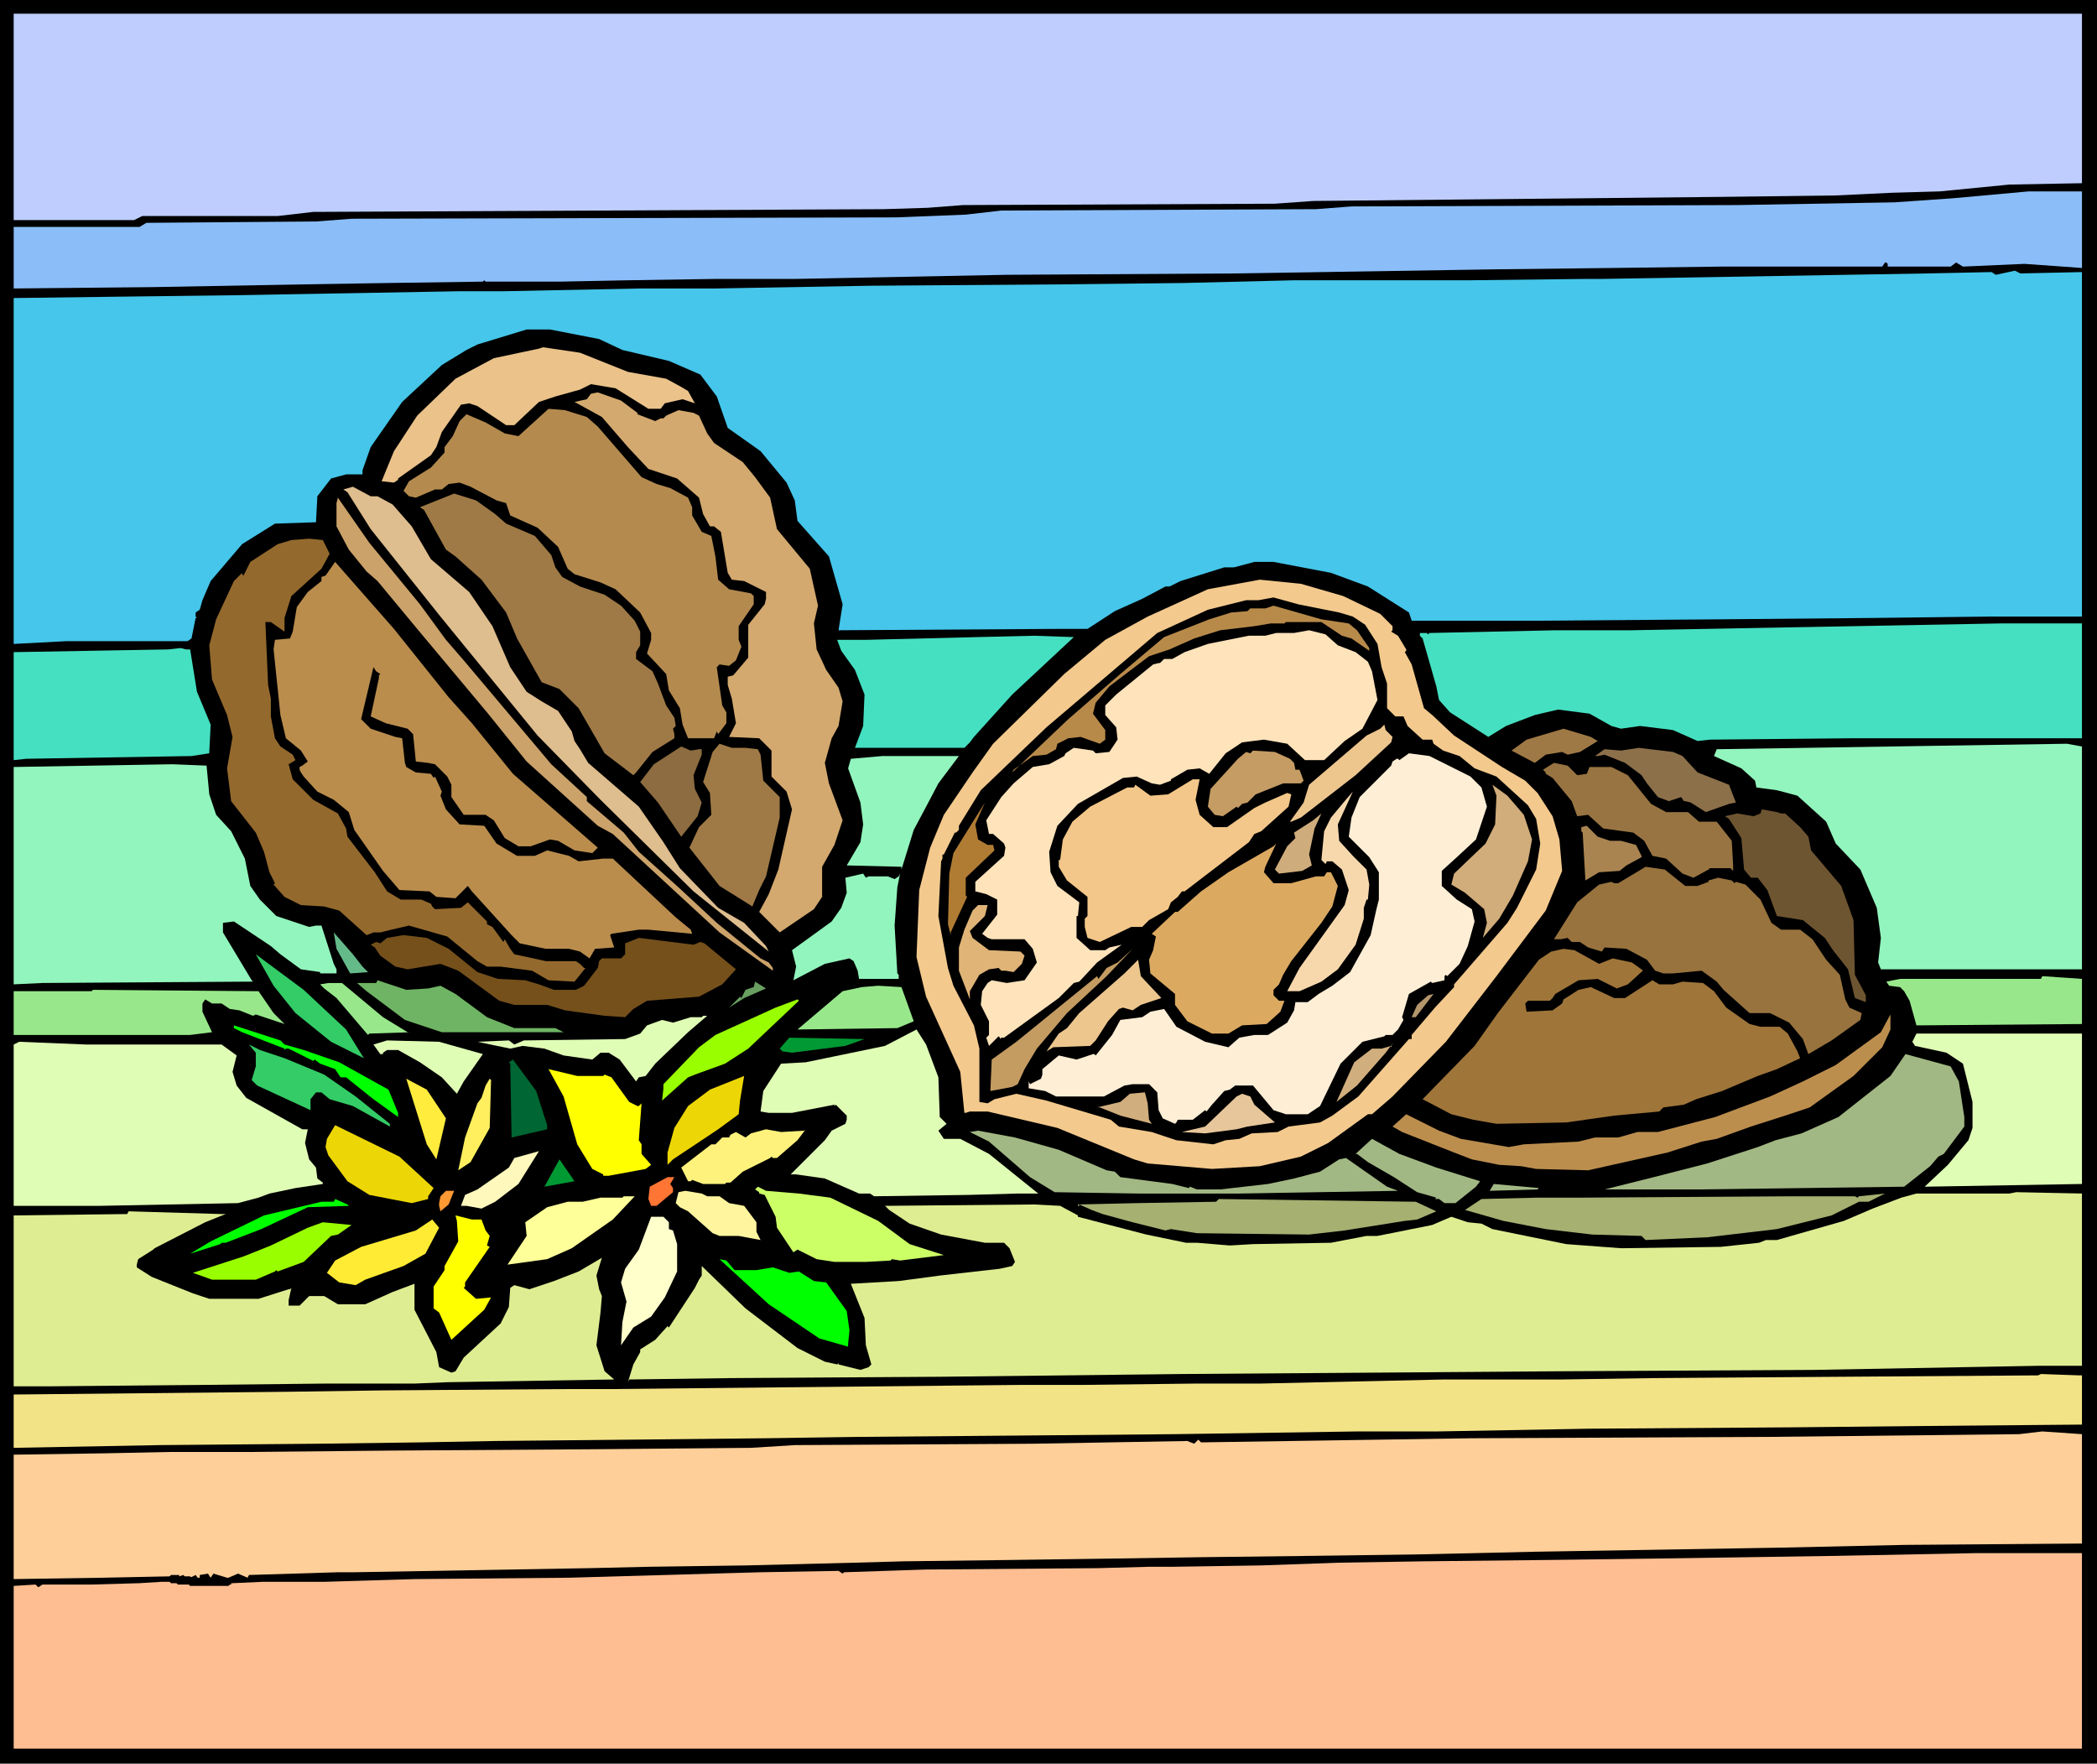
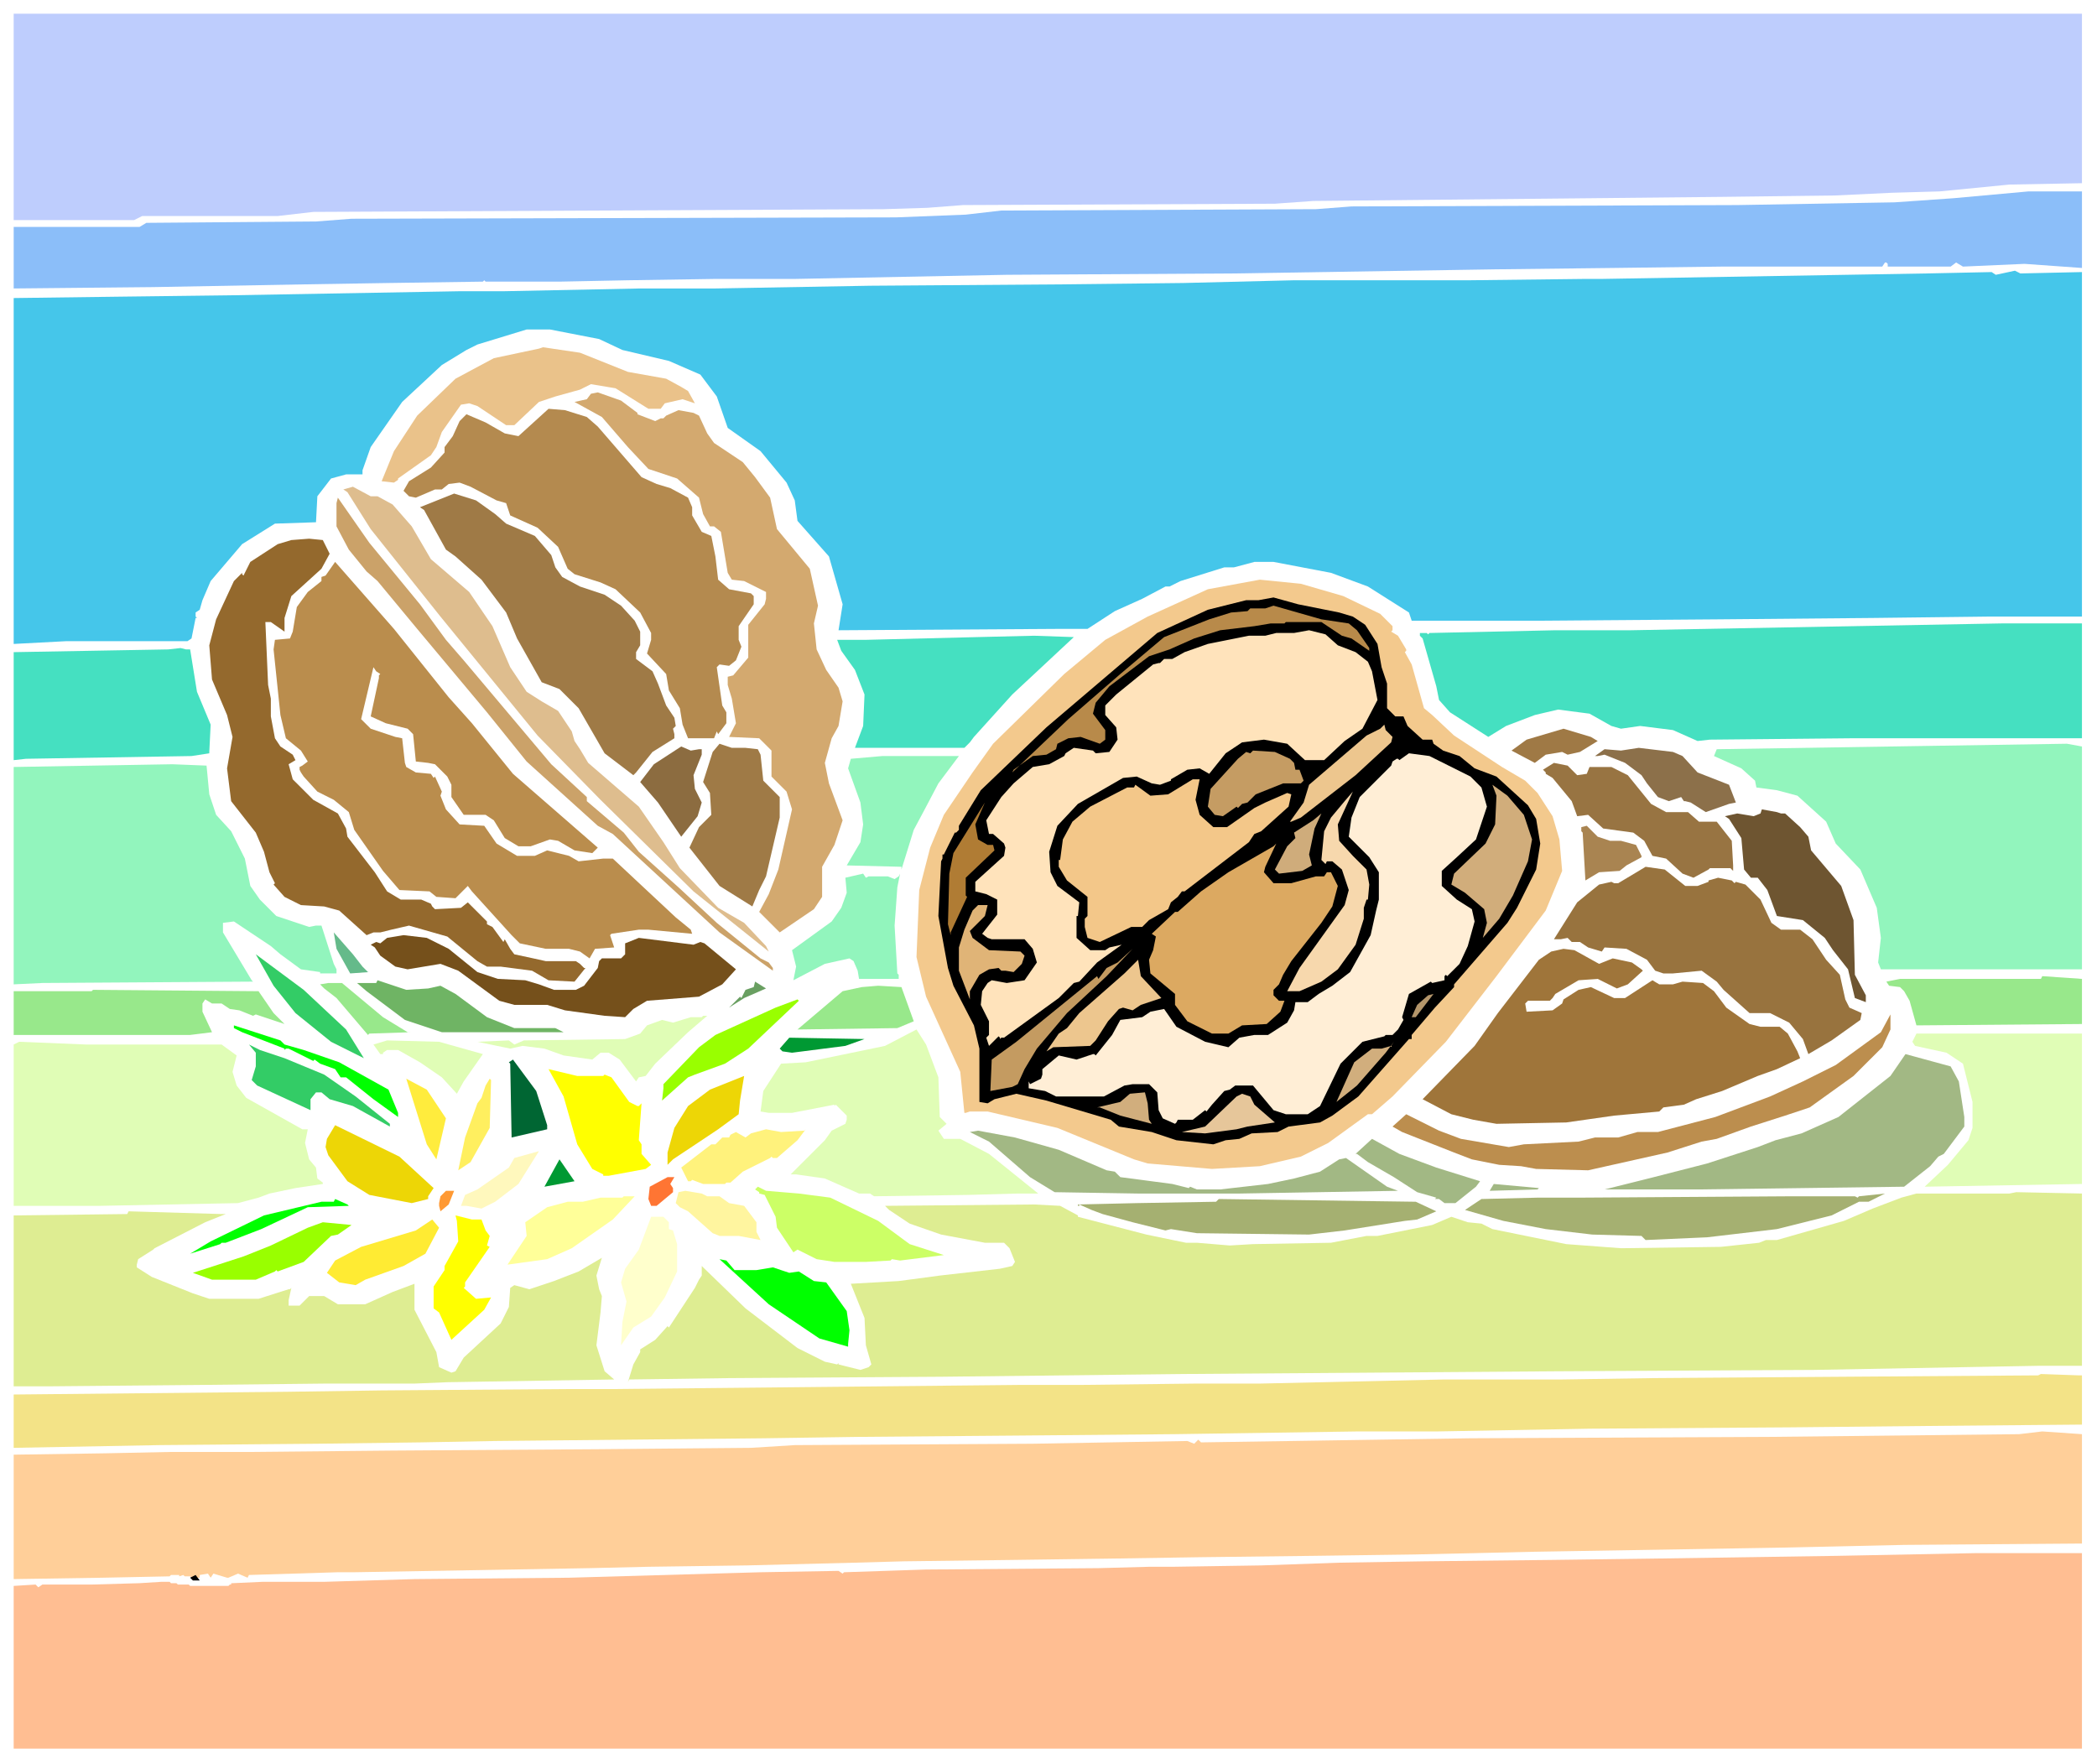
<svg xmlns="http://www.w3.org/2000/svg" width="5.108in" height="4.296in" fill-rule="evenodd" stroke-linecap="round" preserveAspectRatio="none" viewBox="0 0 1533 1290">
  <style>.brush1{fill:#000}.pen1{stroke:none}.brush9{fill:#9f7a46}.brush15{fill:#45e0c1}.brush17{fill:#edc68e}.brush19{fill:#92f5bd}.brush39{fill:#3c6}.brush40{fill:#98e88b}.brush44{fill:#9f0}.brush46{fill:#e0fdb6}.brush47{fill:#0f0}.brush48{fill:#093}.brush49{fill:#d1ae7d}.brush50{fill:#a2b884}.brush52{fill:#ff0}.brush53{fill:#edd606}.brush63{fill:#deed92}.brush64{fill:#a5b071}</style>
-   <path d="M1533 1290H0V0h1533v1290z" class="pen1 brush1" />
  <path d="m1522 134-53 1-51 5-35 1-42 2-82 1-299 3-28 2-228 1-26 2-32 1-417 2-26 3h-99l-6 3H10V10h1512v124z" class="pen1" style="fill:#becdfd" />
  <path d="m1522 196-42-3-45 2-5-3-4 3h-46v-2l-1-1h-1l-2 3h-118l-79 1-86 1-190 3-167 1-154 3h-58l-65 1-50 1h-54l-1-1-1 1-69 1-62 1-110 2-102 1v-45h92l5-3 124-1 26-2 398-1 51-2 26-3 230-1 26-2 282-1 115-2 43-3 55-5h39v56z" class="pen1" style="fill:#8bbef9" />
  <path d="M1522 199v252h-69l-84 1-112 1-131 1h-94l-2-6-30-19-27-10-42-8h-14l-15 4h-7l-32 10-8 4h-3l-17 9-20 9-20 13h-22l-160 1 3-19-10-35-23-26-2-15-6-13-19-23-24-17-8-23-12-16-23-10-34-8-17-8-36-7h-17l-36 11-8 4-18 11-29 27-23 33-6 17v3h-12l-11 3-10 13-1 19-30 1-24 15-23 27-6 14-2 7-3 2v3l1 1h-1l-3 15-3 2H48l-38 2V218l77-1 81-1 169-3h32l99-2h55l113-2 139-1 90-1 81-2h128l86-1h12l237-4 47-1 3 2 14-3 4 2 45-1z" class="pen1" style="fill:#45c6ea" />
  <path d="m459 272 28 5 11 6 5 3 5 9-9-3-13 3-3 4h-9l-24-15-18-3-8 4-18 5-12 4-18 17h-6l-21-14-6-2-6 1-14 20-4 11-4 6-24 17v1l-3 2-9-1 9-22 17-26 28-27 28-15 33-7 3-1 27 4 35 14z" class="pen1" style="fill:#eac28a" />
  <path d="M466 302v1l13 5 4-2h2l2-2 9-4 11 2 4 2 6 13 5 7 21 14 9 11 11 15 5 23 24 29 6 27-3 13 2 19 7 15 9 13 3 10-3 18-5 9-5 18 3 15 10 27-6 18-9 16v22l-6 9-25 17-15-15 7-13 7-18 10-44-4-13-11-11v-19l-9-9-22-1 5-10-3-18-3-10v-6l4-1 11-13v-24l12-15 1-4v-5l-16-8-9-1-3-5-5-30-5-4h-3l-5-9-3-12-16-14-21-7-15-16-19-22-20-11 9-2 3-4 5-1 17 6 12 9z" class="pen1" style="fill:#d3a96f" />
  <path d="m429 305 8 7 32 37 11 5 10 3 13 7 3 7v6l7 12 7 3 3 15 2 17 8 7 16 3 2 2v6l-11 16v10l2 5-4 10-5 4-7-1-2 2 4 28 3 5v8l-6 8-1-2-2 5h-19l-4-10-2-12-8-13-2-12-14-15 3-10v-5l-8-15-18-17-11-5-19-6-5-4-7-16-15-14-20-9-3-9-7-2-19-10-8-3-8 1-5 4h-5l-14 6-5-1-4-4 4-7 16-10 10-11v-4l6-8 5-11 5-5 14 6 14 8 10 2 22-20 12 1 16 5z" class="pen1" style="fill:#b48a4f" />
  <path d="m276 363 11 6 14 16 14 24 28 24 17 25 13 30 12 18 11 7 12 7 10 15 2 7 4 6 6 10 37 32 18 26 12 19 28 29 19 11 16 17 2 4-55-44-68-67-46-47-71-87-51-64-17-27-3-2 7-2 13 7h5z" class="pen1" style="fill:#debd8e" />
  <path d="m362 376 8 7 21 9 12 14 3 9 5 7 13 7 18 6 12 8 10 11 4 8v10l-3 5v5l12 9 4 9 6 16 6 9 1 6-2 2 1 4v3l-16 10-12 15-2 2-21-16-19-33-14-14-13-5-18-32-8-19-18-24-19-17-7-5-16-29-3-2 25-10 16 5 14 10z" class="pen1 brush9" />
  <path d="m307 442 19 26 13 15 32 38 32 38 26 24v3l27 23 11 14 29 26 28 26 32 26 6 3 3 4v2l-39-28-78-72-11-6-52-47-29-36-51-61-29-35-8-7-13-16-9-17v-17l1-4 23 33 37 45z" class="pen1" style="fill:#cba269" />
  <path d="m241 405-6 11-22 20-5 16v10l-10-7h-4l2 46 2 10v13l3 16 4 6 9 6 2 4-5 3 3 11 15 15 18 10 6 11 1 6 20 26 9 14 10 6h15l7 3 1 2 2 2 19-1 5-4 14 14v2l4 2 8 11 1-2 4 7 3 4 14 3 9 2h22l3 2 3 3h1l-8 10-19-1-12-7-23-3h-10l-7-4-22-18-28-8-13 3-8 2h-5l-5 2-20-18-11-3-17-1-12-6-8-9 1-1-4-8-4-15-6-14-18-23-3-24 4-23-4-16-11-26-2-25 5-19 13-28 6-6v1l1 1 5-10 20-13 10-3 13-1 10 1 5 10z" class="pen1" style="fill:#94692d" />
  <path d="m328 510 17 19 30 37 62 54-4 4-13-2-12-7-6-1-14 5h-9l-10-6-8-13-6-4h-16l-9-13v-9l-3-6-9-9-5-1-9-1-2-20-4-4-16-4-11-5 6-28v-2l1-1-3-2-2-3-9 38 7 7 18 6 5 1 2 18 1 3 7 4 11 1 2 3 1-1 5 11-1 3 4 10 10 11 18 1 9 13 15 9h13l9-4 16 4 7 4 18-2h7l46 43 11 9 1 3-32-3h-7l-20 3-1 1 3 9-14 1-4 7-7-5-8-2h-17l-19-4-6-6-29-32-3-4-9 9-14-1-5-4-22-1-12-14-21-30-4-13-11-9-12-6-10-11-2-3-1-2v-2l2-1 4-3-5-8-11-9-4-17-5-48 1-7 11-1 2-5 3-18 8-11 10-8v-3l3-1 7-10 43 49 40 50z" class="pen1" style="fill:#ba8d4d" />
  <path d="m982 436 27 13 9 9v3l-1 1 5 3 6 10v1l-1 1 5 9 9 32 6 5 16 15 35 23 17 10 9 9 11 17 5 17 2 23-12 29-36 48-37 48-39 40-15 13h-3l-29 21-20 10-30 7-35 2-47-4-10-3-56-23-51-12h-13l-3 1h-1l-3-30-25-55-7-29 2-49 8-31 10-24 21-31 15-21 52-51 30-25 31-17 44-20 38-7 30 3 31 9z" class="pen1" style="fill:#f3c98d" />
  <path d="m979 448 10 3 9 6 9 14 3 17 4 12v18l3 3 3 3h6l3 7 11 10h7l1 3 7 5 12 4 11 9 16 6 23 21 6 10 3 18-3 19-14 28-7 11-39 45v2l-14 15-17 20v3h-2l-37 42-19 14-9 5-23 3-8 4-19 1-9 4-10 1-9 3-27-3-18-6-24-4-6-5-47-14-22-5-16 4-5 3-6-1v-39l-4-17-15-29-4-13-7-38 2-40 1-2v-3h1l8-16h1l2-2v-3l16-26 48-46 81-69 37-17 28-7h9l11-2 18 5 30 6z" class="pen1 brush1" />
  <path d="m986 456 6 5 9 13v2l-13-9-7-2-15-10h-26l-1 1h-10l-12 2-25 3-19 6-18 8-15 5-29 22-10 12-2 8 9 12v7l-4 3-14-5-9 1-8 4-1 4-7 4-10 1-14 10-1 2 41-39 38-33 32-27 33-13 16-5 12-1 2-2h11l6-2 35 10 20 3z" class="pen1" style="fill:#b88a4a" />
  <path d="M1522 540h-169l-103 1-9 1-18-8-24-3-14 2-7-2-16-9-23-3-17 4-21 8-13 8-28-18-8-9-2-10-10-35-2-2v-2h5l1 1 1-1 92-2h55l271-5h59v84z" class="pen1 brush15" />
  <path d="m978 472 13 5 9 7 3 7 4 21-11 21-13 9-15 14h-14l-13-12-17-3-16 2-12 8-12 15-7-4-9 1-12 7v1l-8 3-6-1-11-5-10 1-33 19-15 16-6 19 1 15 5 10 16 12-1 10h-1v16l10 9h11l3-2 9-2-18 13-13 14-4 1-11 11-40 29h-2l-1 1v-1l-1-1-7 7-2-6 2-2v-10l-6-12 1-10 4-6 3-2 11 2 13-2 9-13-3-10-6-7h-24l-3-1-4-3 11-14v-11l-8-4-8-2v-7l21-19 1-6-1-3-8-7h-3l-2-10 11-17 9-10 14-12 12-2 11-6 1-2 6-4 14 2 2 2 10-1 6-9-1-9-8-9v-7l8-8 27-22 4-1h1l3-3h6l9-5 17-6 30-6h12l8-2h13l11-2 12 3 9 8z" class="pen1" style="fill:#ffe3bb" />
  <path d="m740 508-28 31-3 4-4 4h-80l6-16 1-23-7-18-10-14-3-8h21l81-2 42-1 29 1-45 42zm-601-33 5 31 10 24-1 20v1l-13 2-121 2-9 1v-79l113-2 9-1 4 1h3z" class="pen1 brush15" />
  <path d="m1018 539-1 4-26 24-40 31-7 3h-1l10-14 4-13 42-36 10-5 3-3 1 4 5 5z" class="pen1 brush17" />
  <path d="m1168 542-13 8-9 2-4-2-12 2-8 6-17-9 11-8 27-8 20 6 5 3z" class="pen1" style="fill:#9f7945" />
  <path d="m545 547 9 1 2 4 2 19 12 12v15l-10 43-5 10-5 12-24-15-22-28 7-15 9-9-1-16-5-8 7-22 5-6 9 3h10z" class="pen1 brush9" />
  <path d="M1522 709h-147l-2-5 2-18-3-22-12-28-18-19-7-16-21-19-15-4-15-2-1-5-10-9-20-9 2-5 256-4 11 2v163z" class="pen1 brush19" />
  <path d="M511 548h2v4l-6 15 1 10 5 10-3 10-12 15-17-25-13-15 10-13 20-13 7 3 6-1z" class="pen1" style="fill:#8c6c40" />
  <path d="m1230 553 11 12 23 9 5 13-5 1-17 6-11-7-4-1h-1l-2-3-9 3-8-3-8-10-4-6-12-9-15-6-5 1h-2l7-5 12 1 13-2 25 3 7 3z" class="pen1" style="fill:#8c704a" />
  <path d="m943 555 3 3 1 5h3l3 8-2 2h-13l-20 8-6 6-4 1-3 3-1-1-10 7-6-1-5-6 2-13 20-22 6-5 3 1 2-2 16 1 11 5z" class="pen1" style="fill:#c59c63" />
  <path d="m1075 568 8 8 4 14-8 24-14 13-11 10v11l11 10 11 7 2 9-5 18-6 13-9 9-1-1-1 1v3l-9 2-1-1-16 9-5 17 1 2-4 7-4 4h-5l-1 1-16 4-16 16-15 31-9 6h-16l-9-3-15-18h-13l-4 3-4 1-9 10-4 5-1-1-9 7h-11l-1 2-1 1-9-4-3-6-1-13-6-6h-12l-6 1-15 8h-35l-8-4-12-2v-5l1 2 8-4 1-3v-4l12-10 13 3 12-4h1l1 1 12-15 6-11 16-2 6-4 10-2 9 13 21 11 17 4 8-7 11-2h10l14-9 5-9 1-6h9l8-6 10-6 13-10 15-27 4-18 2-8v-20l-7-11-15-15 2-14 6-15 23-23 1-3 3-2h1l1 1 7-5 15 2 30 15z" class="pen1" style="fill:#ffeed6" />
  <path d="m686 573-10 19-8 15-9 29v-2l-40-1 10-17 2-13-2-16-9-25 2-7 23-2h56l-15 20z" class="pen1 brush19" />
  <path d="m1153 567 7-1 2-5h16l12 6 17 21 11 6h16l8 7h13l11 14 1 18v4l-2-2h-15l-1 1-11 6-8-3-12-11-10-2-6-11-8-6-22-3-11-10-8 1-4-11-14-17-5-3v-1l-2-2 8-5 10 2 7 7z" class="pen1" style="fill:#987442" />
  <path d="m153 581 5 15 11 12 10 20 4 20 7 10 12 12 24 8 5-1h4l9 28 2 4v3h-12v-1l-14-2-15-11-7-6-27-18-8 1v7l21 35 1 1-154 1-21 1V561l116-2 25 1 2 21z" class="pen1 brush19" />
  <path d="m874 585 3 11 10 9h10l20-14 8-4 16-7 3 1-2 9-20 18-5 2-4 6-47 36h-2l-3 4-5 4-2 5-14 8-5 5h-8l-23 11-9-3-2-8v-6l2-2v-14l-15-12-6-10v-5h1l2-15 7-13 13-11 27-14h5l1-2 11 8 13-1 18-11h5l-3 15z" class="pen1" style="fill:#f3c789" />
  <path d="m1114 596 6 18-3 16-11 25-10 17-12 14 3-11-2-10-14-12-10-6 2-8 23-22 7-14 1-21-3-8 11 8 12 14z" class="pen1" style="fill:#d1ad7b" />
  <path d="m979 615 10 11 10 10 2 11-1 11h-1l-2 6v8l-6 19-13 18-12 9-16 7h-9l9-17 33-46 3-11-5-15-7-6h-4l-1 2-3-3 2-21 5-10 10-12 6-7-11 24 1 12z" class="pen1" style="fill:#f7d8ad" />
  <path d="m715 614 7 4h4l1 4-21 20v13l1 1-12 26v2l-2-8 1-37 3-15 23-37-7 16 2 11z" class="pen1" style="fill:#b07c34" />
  <path d="M1302 595h3l11 10 6 7 2 10 22 26 9 25 1 40 8 15v5l-8-3-5-21-11-14-6-9-16-13-19-3-7-19-7-9h-5l-5-6-2-23-9-14-3-2 9-2 12 2 5-2 1-3 11 2 3 1z" class="pen1" style="fill:#6e5531" />
  <path d="m957 625 2 8-7 4-17 2-3-3 9-17 6-6-1-4 14-9 6-5-5 11-4 19z" class="pen1" style="fill:#cfac7b" />
  <path d="M1177 615h8l11 3 4 8v1l-11 6-5 4-15 1-10 6-2-35-1-1v-3l4-1 8 8 9 3z" class="pen1" style="fill:#a98451" />
  <path d="m924 638 7 8h13l18-5h6l2-3h3l5 10-4 15-8 12-22 28-6 10-3 7-4 4v4l4 4h4l-3 8-10 9-18 1-10 6h-12l-18-9-9-12v-8l-18-15-1-10 3-7 2-10-3-2 17-16h2l17-15 20-14 33-19 2-2-8 17-1 4z" class="pen1" style="fill:#dca961" />
  <path d="M1232 648h9l8-3v-1l7-2 10 2 2 2 1-1 7 2 11 11 8 17 7 5h14l9 7 10 15 10 11 4 18 3 6 9 4-1 5-21 15-17 10-4-11-10-12-14-7h-15l-19-17-5-6-11-8-21 2h-7l-6-2-6-8-15-8-16-1-2 3-10-3-6-4h-6l-3-3-5 1h-5l17-27 16-13 9-2 2 1h3l20-12 14 2 15 12z" class="pen1" style="fill:#98733e" />
  <path d="M635 641h14l5 2 3-2 1-2-2 10-2 28 2 35 1 1v3h-29l-1-6-3-7-3-2-18 4-23 12 2-10-3-12 29-21 7-10 4-11-1-11 13-3 2 3 2-1z" class="pen1 brush19" />
  <path d="m720 670-11 11 2 5 12 9 23 1 3 3-2 6-6 6-6-1h-3l-2-2-7 1-7 4-7 12v6l-8-21v-17l4-13 6-14 4-4h7l-2 8z" class="pen1" style="fill:#e0b477" />
  <path d="m265 707 4 4h1l-14 1-10-18-2-12 14 16 7 9z" class="pen1" style="fill:#65ba8a" />
  <path d="m328 694 21 17 15 5 20 1 10 3 11 4h16l6-3 10-13 1-5 2-2h14l3-3v-8l10-4 40 5 5-2 3 1 23 19-10 11-17 9-38 3-10 6-6 6-15-1-29-4-13-4h-24l-11-3-30-22-13-5-24 4-9-2-11-8-4-6-3-2 4-2 3 1 5-4 12-2 17 2 16 8z" class="pen1" style="fill:#75501b" />
  <path d="m780 741-22 26-9 15-5 11-4 2-16 3 1-23 18-13 59-48 1 2 6-8 8-4 11-10-19 20-29 27z" class="pen1" style="fill:#c49b61" />
  <path d="m1169 705 10-4 14 3 7 5 1 1-11 10-8 3-14-7-14 1-17 10-2 3-2 2h-16l-2 2 1 6 19-1 7-5 1-3 11-7 9-2 17 8h8l20-13 5 3h10l7-2 15 1 8 6 9 12 17 12 8 2h14l6 5 7 13 2 5-17 8-14 5-26 11-19 6-9 4-15 2-3 3-33 3-35 5-51 1-17-3-16-4-21-11 38-39 17-24 30-39 9-6 9-2 8 1 18 10z" class="pen1" style="fill:#9f753a" />
  <path d="m253 753 13 21-24-12-26-21-16-20-13-23 35 26 31 29z" class="pen1 brush39" />
  <path d="m849 730-15 5-6 4-7-2-3 1-8 9-9 14-4 4-27 1-5 3 9-13 6-4 9-11 33-29 10-10 2 12 15 16z" class="pen1 brush17" />
  <path d="m1522 749-121 1-5-18-4-7-3-3-8-1-2-3 10-2h103l1-2 29 2v33z" class="pen1 brush40" />
  <path d="m313 723 9-2 11 6 23 17 20 8h30l6 3h-89l-27-9-28-21-7-6h14l1-2 21 7 16-1z" class="pen1" style="fill:#6fb464" />
  <path d="m544 730-11 7 8-8 1 1 3-6 6-2 1-4 8 5-16 7z" class="pen1" style="fill:#699f61" />
  <path d="m280 744 18 11h3l-31 1-1 1-23-27-9-7-3-3 6-1h10l30 25zm388 3-12 5-73 1 33-28 14-3 12-1 17 1 9 25zm-468-6 8 8-21-7-2 1-10-4-7-1-6-4h-7l-5-3-2 3v6l7 15-16 2H10v-32h57l1-1 121 1 11 16z" class="pen1 brush40" />
  <path d="m1032 744 4-9 8-7 4-1-13 17h-3z" class="pen1" style="fill:#b4966b" />
  <path d="m547 767-17 11-22 8-5 2-19 17 1-9v-3l26-27 12-9 44-20 16-6 1 1-37 35z" class="pen1 brush44" />
  <path d="m1376 766-21 21-32 23-18 6-25 8-25 9-11 2-25 8-58 13-38-1-11-2-16-1-20-4-13-5-38-15-7-4 10-9 24 12 16 6 35 6 11-2 40-2 12-3h17l14-4h15l42-11 40-15 24-11 24-12 33-24 7-13v11l-6 13z" class="pen1" style="fill:#bc8e4e" />
  <path d="m503 755-24 23-7 9-5 1-2 3-12-16-8-5h-6l-6 5-21-3-14-5-16-2-9 2-24-5 23-1 4 3 7-3 74-1 11-4 5-6 11-4 8 2 13-4h8l1-1h3l-14 12z" class="pen1 brush46" />
  <path d="m208 764 14 4 26 9 36 20 7 17v3l-18-13-20-16h-4l-4-6-11-4-4-3-1 1-18-9h-2l-1 1v-1l-31-12-6-3v-2l34 11 3 3z" class="pen1 brush47" />
  <path d="m686 788 1 29 5 5-6 5 4 6h12l21 11 36 29h-15l-36 1-69 1-3-2h-8l-25-11-21-3h-4l25-25 5-7 10-5 1-3v-3l-1-1-7-7-1 1v-1l-31 6h-17l-6-1 2-15 13-20 18-1 58-12 23-12 7 11 9 24zm836 78-115 2 17-16 15-18 3-9v-19l-7-28-12-8-23-5-2-3 3-6h121v110z" class="pen1 brush46" />
  <path d="m618 765-39 5-7-1-2-2 7-8 55 1-14 5z" class="pen1 brush48" />
  <path d="m353 771-14 20-5 9-11-12-16-11-16-9h-8l-3 2v1h-2l-5-7 10-3 38 1 32 9zm-191-7 11 8-3 12 3 10 7 9 41 23h4l-2 10 3 12 5 6 1 8 4 3v1l-20 3-19 4-8 3-15 4-101 2H10V764l4-2 49 2h99z" class="pen1 brush46" />
  <path d="m992 794-15 12 13-29 13-10h7l7-2 2-3-6 8-21 24z" class="pen1 brush49" />
  <path d="m208 774 29 12 23 16 15 12 10 8v2l-27-15-17-5-6-5h-4l-4 5v8l-39-18-4-4 3-10v-10l-5-6 8 4 18 6z" class="pen1 brush39" />
  <path d="m1432 791 4 26v7l-15 20-4 2-6 7-19 15-151 2h-68l36-9 39-10 37-12 13-5 19-5 27-12 38-30 11-16 33 9 6 11z" class="pen1 brush50" />
  <path d="M400 823v3l-26 6-1-54-1-1 3-2 17 23 8 25z" class="pen1" style="fill:#063" />
  <path d="m441 787 1-1 5 2 13 18 6 3h1l2-2-2 27 2 3v7l7 8-4 3-27 5h-4v-1l-8-4-11-18-10-35-11-20 21 5h19z" class="pen1 brush52" />
  <path d="m540 815-15 11-33 22-4 4v-9l5-18 10-16 16-12 25-10-3 18-1 10z" class="pen1 brush53" />
  <path d="m326 818-7 30-7-11-15-48 15 8 14 21z" class="pen1" style="fill:#ffec3d" />
  <path d="m358 825-14 25-9 6 5-24 9-25 3-4 3-9 3-5 1 1-1 35z" class="pen1" style="fill:#ffef5f" />
  <path d="m840 819 2 3-23-6-15-6h-2l17-4 7-6 11-1 2 8 1 12z" class="pen1 brush49" />
  <path d="m917 808 15 13-20 3-8 2-23 3-17-1 17-4 23-22 4-2 6 2 3 6z" class="pen1" style="fill:#e6c69a" />
  <path d="m317 869-4 6v2l-12 3-31-6-16-10-14-19-2-6 1-6 6-10 47 23 25 23z" class="pen1 brush53" />
  <path d="m588 827 1-1-6 8-15 13h-3l-1-1-1 1-20 10-9 8h-3l-1 1h-16l-8-3-1 1h-2l-5-10 22-17h3l5-5h5l1-2 4-2 7 4 4-3 11-3 11 2 17-1z" class="pen1" style="fill:#fff27c" />
  <path d="m774 841 35 15 6 1 4 4 38 5 12 3 1-1 5 2h17l35-4 19-4 19-5 14-9 5-1 30 21 8 3-116 2h-74l-61-1-18-11-30-26-14-7 6-1 27 5 32 9zm276 13 32 10-3 4-15 12h-8l-4-3h-3l1-1-14-4-17-11-19-11-8-6h-1l12-11 20 11 27 10z" class="pen1 brush50" />
  <path d="m362 879-10 5-11-2h-4l3-8 9-4 23-16 4-7 18-5-15 24-17 13z" class="pen1" style="fill:#fff8bd" />
  <path d="m398 868 11-20 11 16-22 4z" class="pen1 brush48" />
  <path d="m490 866 2 3v3l-12 10h-4l-2-5 1-9 13-7h5l-3 5z" class="pen1" style="fill:#ff7533" />
  <path d="m1124 870-35 1 3-5 33 3-1 1z" class="pen1 brush50" />
  <path d="m584 873 23 3 35 17 23 17 25 8-32 4-6-1-1 1-18 1h-23l-13-2-14-7-3 2-12-18-1-8-8-16-4-1v-1l-3-2 2-2 6 3 24 2z" class="pen1" style="fill:#cf6" />
  <path d="m328 881-6 5-1-4v-2l1-5 4-4h6l-4 10z" class="pen1" style="fill:#f93" />
  <path d="M517 875h9l7 5 11 2 9 12v7l3 6-16-3h-14l-5-2-18-16-6-3-3-3 2-8 5-1 12 2 4 2z" class="pen1" style="fill:#fff59f" />
  <path d="M1522 999h-32l-164 3-187 1-274 2-177 2-155 1-73 1-1 2 4-13 5-9v-2l11-7 9-10 1 1 19-29 3-6 2-3v-7l32 31 38 29 20 10 9 2 1-1v1l16 4 6-2 2-2-4-14-1-20-10-25 35-2 30-4 44-5 9-2 2-3-4-10-4-4h-14l-32-6-23-8-15-10-3-3 109-1 19 1 13 7v1l50 13 29 6h8l24 2 17-1 57-1 26-5h8l40-8 14-6 12 4 10 1 8 4 54 11 40 3 73-1 28-3 5-2h8l49-14 21-9 21-8 11-3h68l5-1 48 1v126z" class="pen1 brush63" />
  <path d="m1359 879-20 10-40 10-51 6-45 2-3-3-36-1-34-4-31-6-28-8 12-8 41-1h31l155-1h46l2 1 1-1 19-2-12 6h-7z" class="pen1 brush64" />
  <path d="m448 892-30 21-18 8-29 4 14-21-1-10 16-11 15-4h11l13-3h16l1-1h8l-16 17z" class="pen1" style="fill:#ff9" />
  <path d="m255 882-30 1-34 16-26 10h-3l-1 1-22 7 15-9 39-19 42-10h9l1-2 9 4 1 1z" class="pen1 brush47" />
  <path d="m1050 886-14 6-9 1-44 7-26 3-82-1-19-3-4 1-24-6-22-6-8-3-9-4v1h-1v-1l43-1 58-1 2-2 144 2 15 7z" class="pen1 brush64" />
  <path d="m165 888-15 6-37 19-1 1-11 7-1 4v2l11 7 30 12 12 4h36l22-7h1l1-1-2 9v4h8l7-7h11l10 6h20l20-9 16-6v19l16 31 2 11 9 4 3-1 6-10 27-25 6-12 1-14 3-2 11 3 18-6 18-7 17-10-4 13 2 10 2 5-1 12-3 24 6 19 7 6-122 2-24 1h-65l-92 1-109 1H10V889l83-1 1-2 68 2h3z" class="pen1 brush63" />
  <path d="m352 892 3 8 3 4-2 7 2 1-18 26v3l-1 1 9 8 11-1-5 9-24 22-9-20-4-3v-16l8-12v-3l10-18-1-15-1-4 12 3h7z" class="pen1 brush52" />
  <path d="M489 894v5l3 1 3 10v20l-9 19-10 14-13 8-9 13 1-17 3-15-4-14 3-10 10-14 9-24h9l4 4z" class="pen1" style="fill:#ffc" />
  <path d="m311 917-16 9-28 10-7 4-12-2-9-7 6-9 19-10 40-12 12-8 5 6-10 19z" class="pen1" style="fill:#ffeb33" />
  <path d="m247 903-5 1-20 19-19 7-1-1-1 1-14 6h-32l-14-5 37-12 20-8 27-13 11-4 21 2-10 7z" class="pen1 brush44" />
  <path d="M537 929h16l12-2 12 4 7-1 11 7 9 1 15 21 2 14-1 10v2l-21-6-37-25-36-33 5 1 6 7z" class="pen1 brush47" />
  <path d="M1522 1006v36l-114 1-98 1-148 1-111 2h-58l-134 2-112 1-120 1-68 1-197 2-54 1-76 1-115 1-107 2v-39l200-2 69-1 136-1h33l296-3h45l85-1h47l135-3h86l66-1 140-1 142-1 2-1 28 1h2z" class="pen1" style="fill:#f3e387" />
  <path d="m170 1158 22-1h45l66-2 113-1 140-4 57-1 3 2 1-1 60-2 126-1 37-1h17l65-1 57-2 62-1 92-1 76-1 134-2 102-2h77v143H10v-119l16-1 2 2 3-2h36l35-1 16-1h6l1 1h4l1 1h8l1 1h28l1-1h1v-1h1z" class="pen1" style="fill:#ffbe92" />
  <path d="m1522 1129-130 1-90 2-180 3-88 2-74 1-83 1-64 1-73 1-79 1-36 1-79 2-72 1-43 1-172 3h-12l-65 2-1 2-7-3-7 3h-1l-10-3-2 3-2-3-6 1v2h-6l-1-1h-4l-1-1-3 1v-1h-6l-1 1-49 1-65 1v-91l67-1 48-1h59l103-1 150-1 112-1 32-2 174-1 113-2 5 2 3-3 2 2 197-3 218-1 183-2 17-2 29 2v80z" class="pen1" style="fill:#ffcf99" />
  <path d="m141 1156-2-2 4-2 3 4h-5z" class="pen1 brush1" />
</svg>